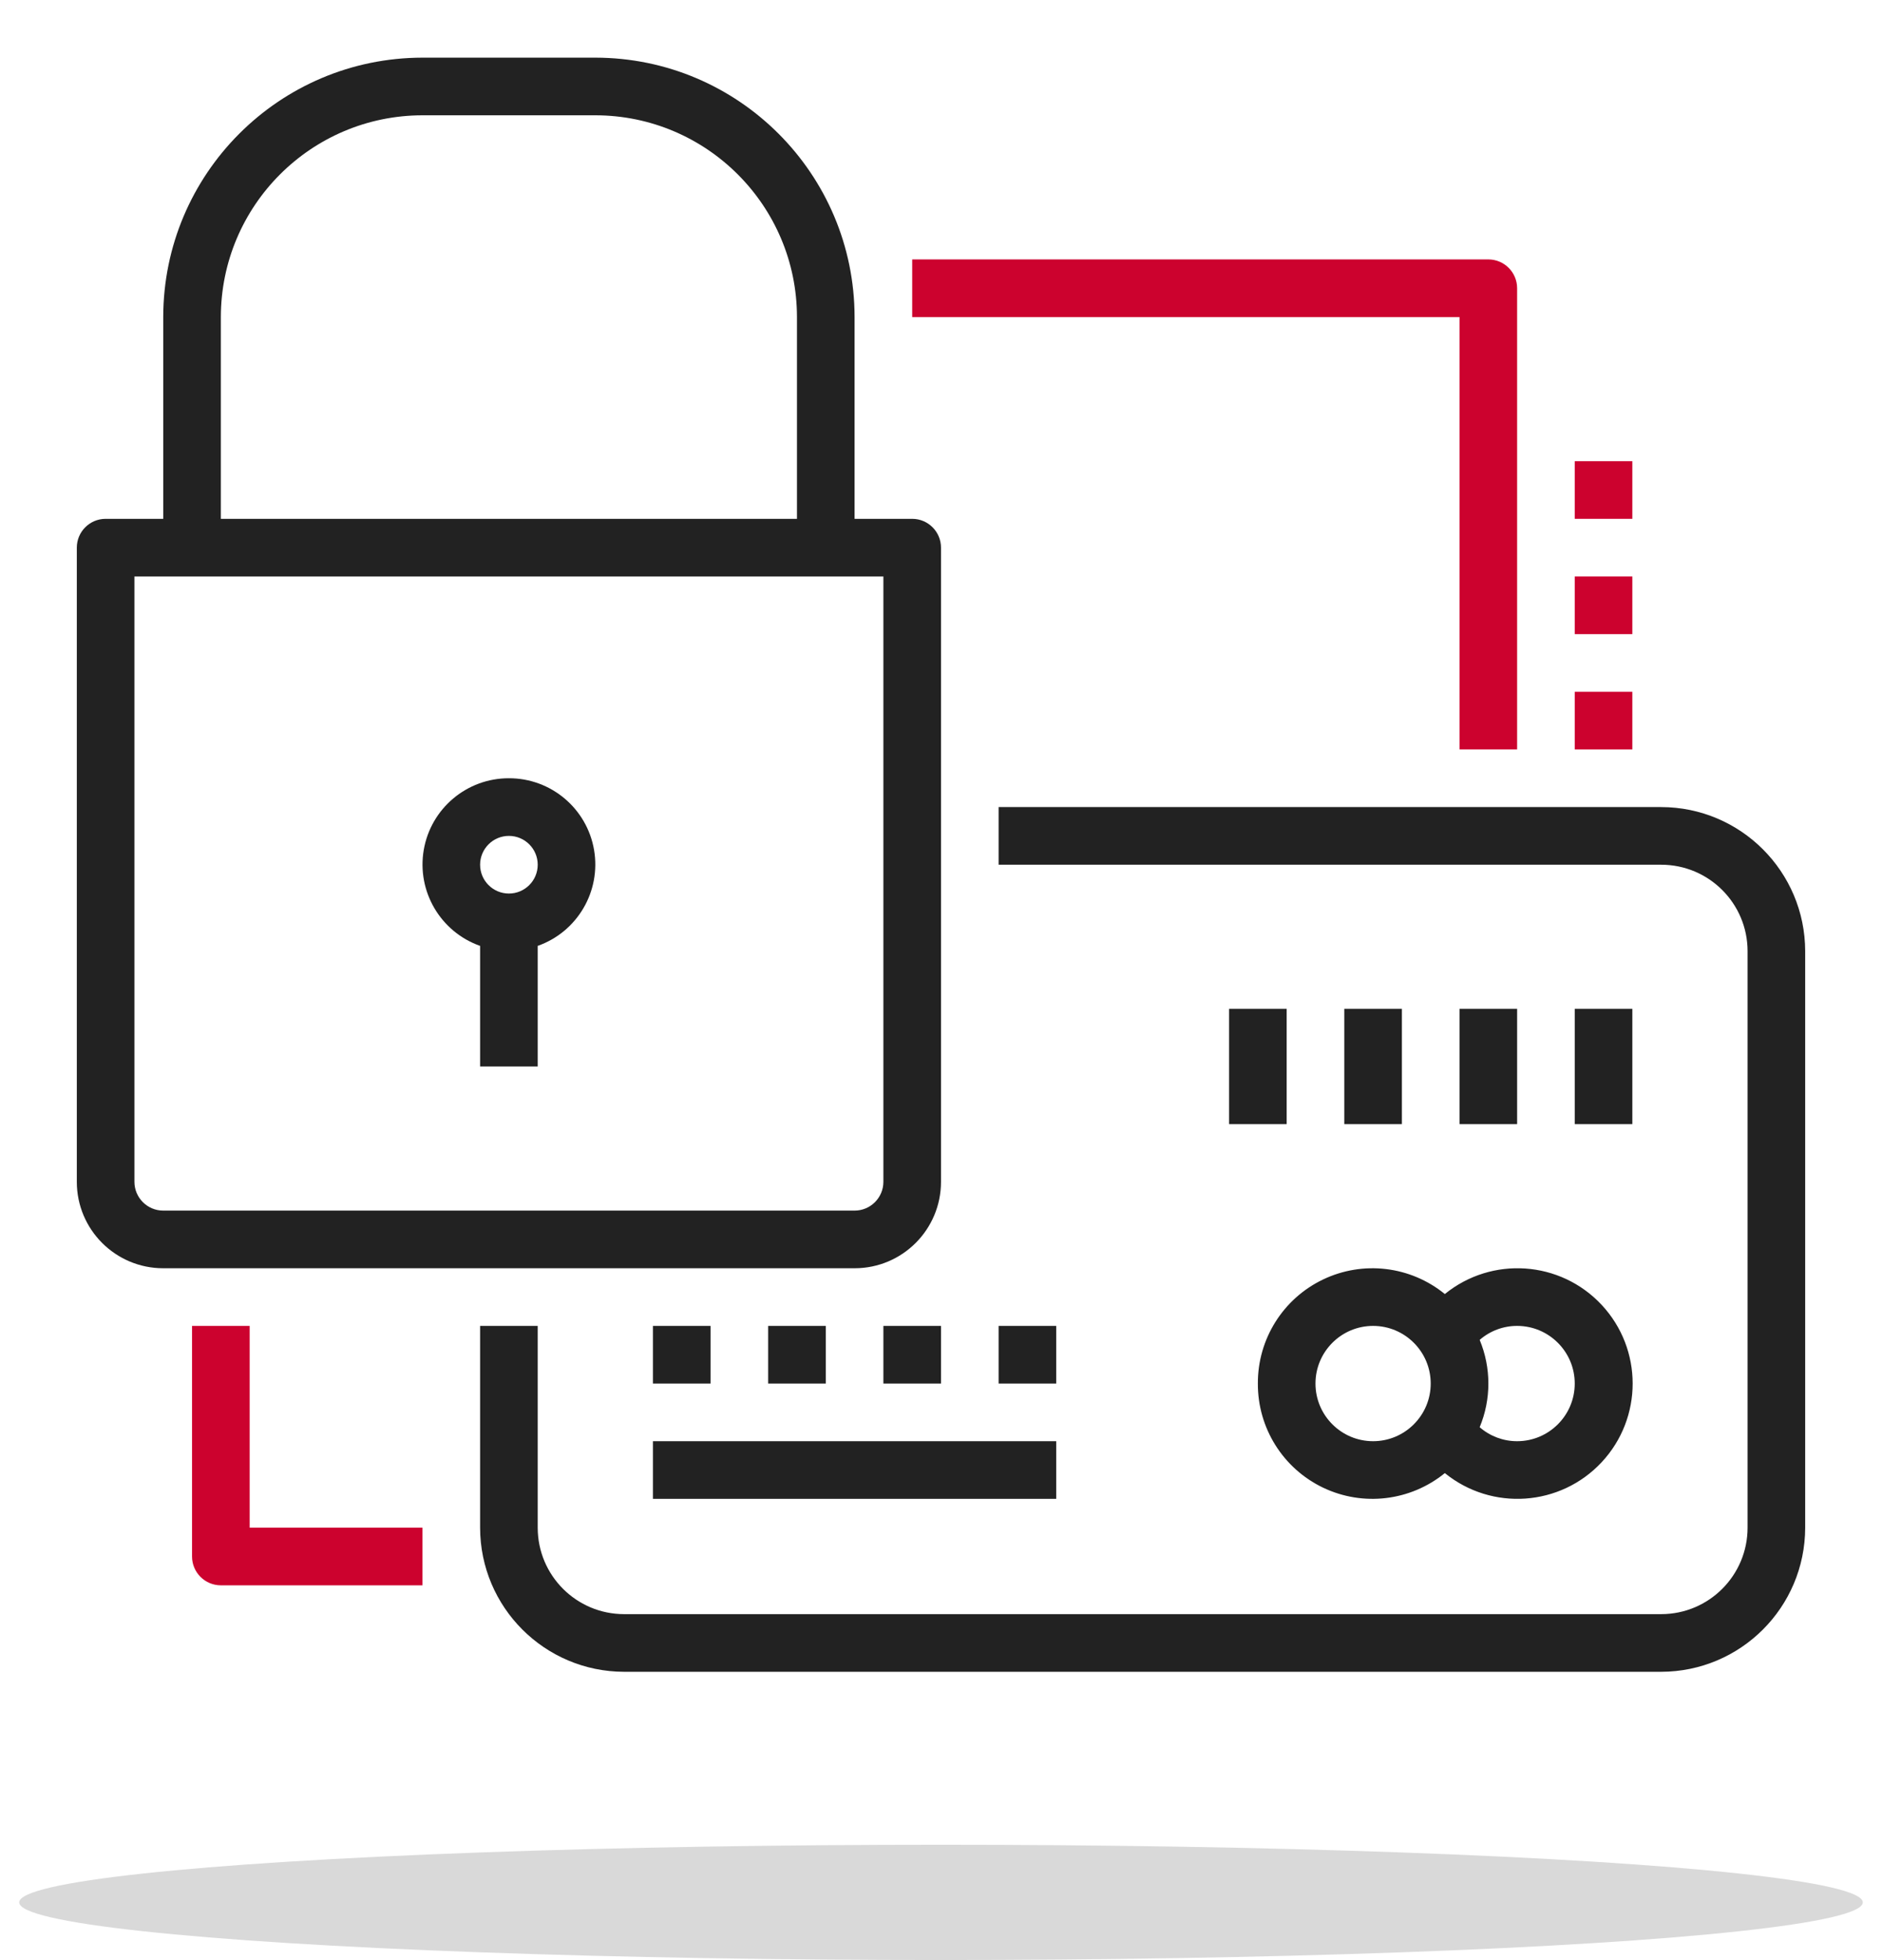
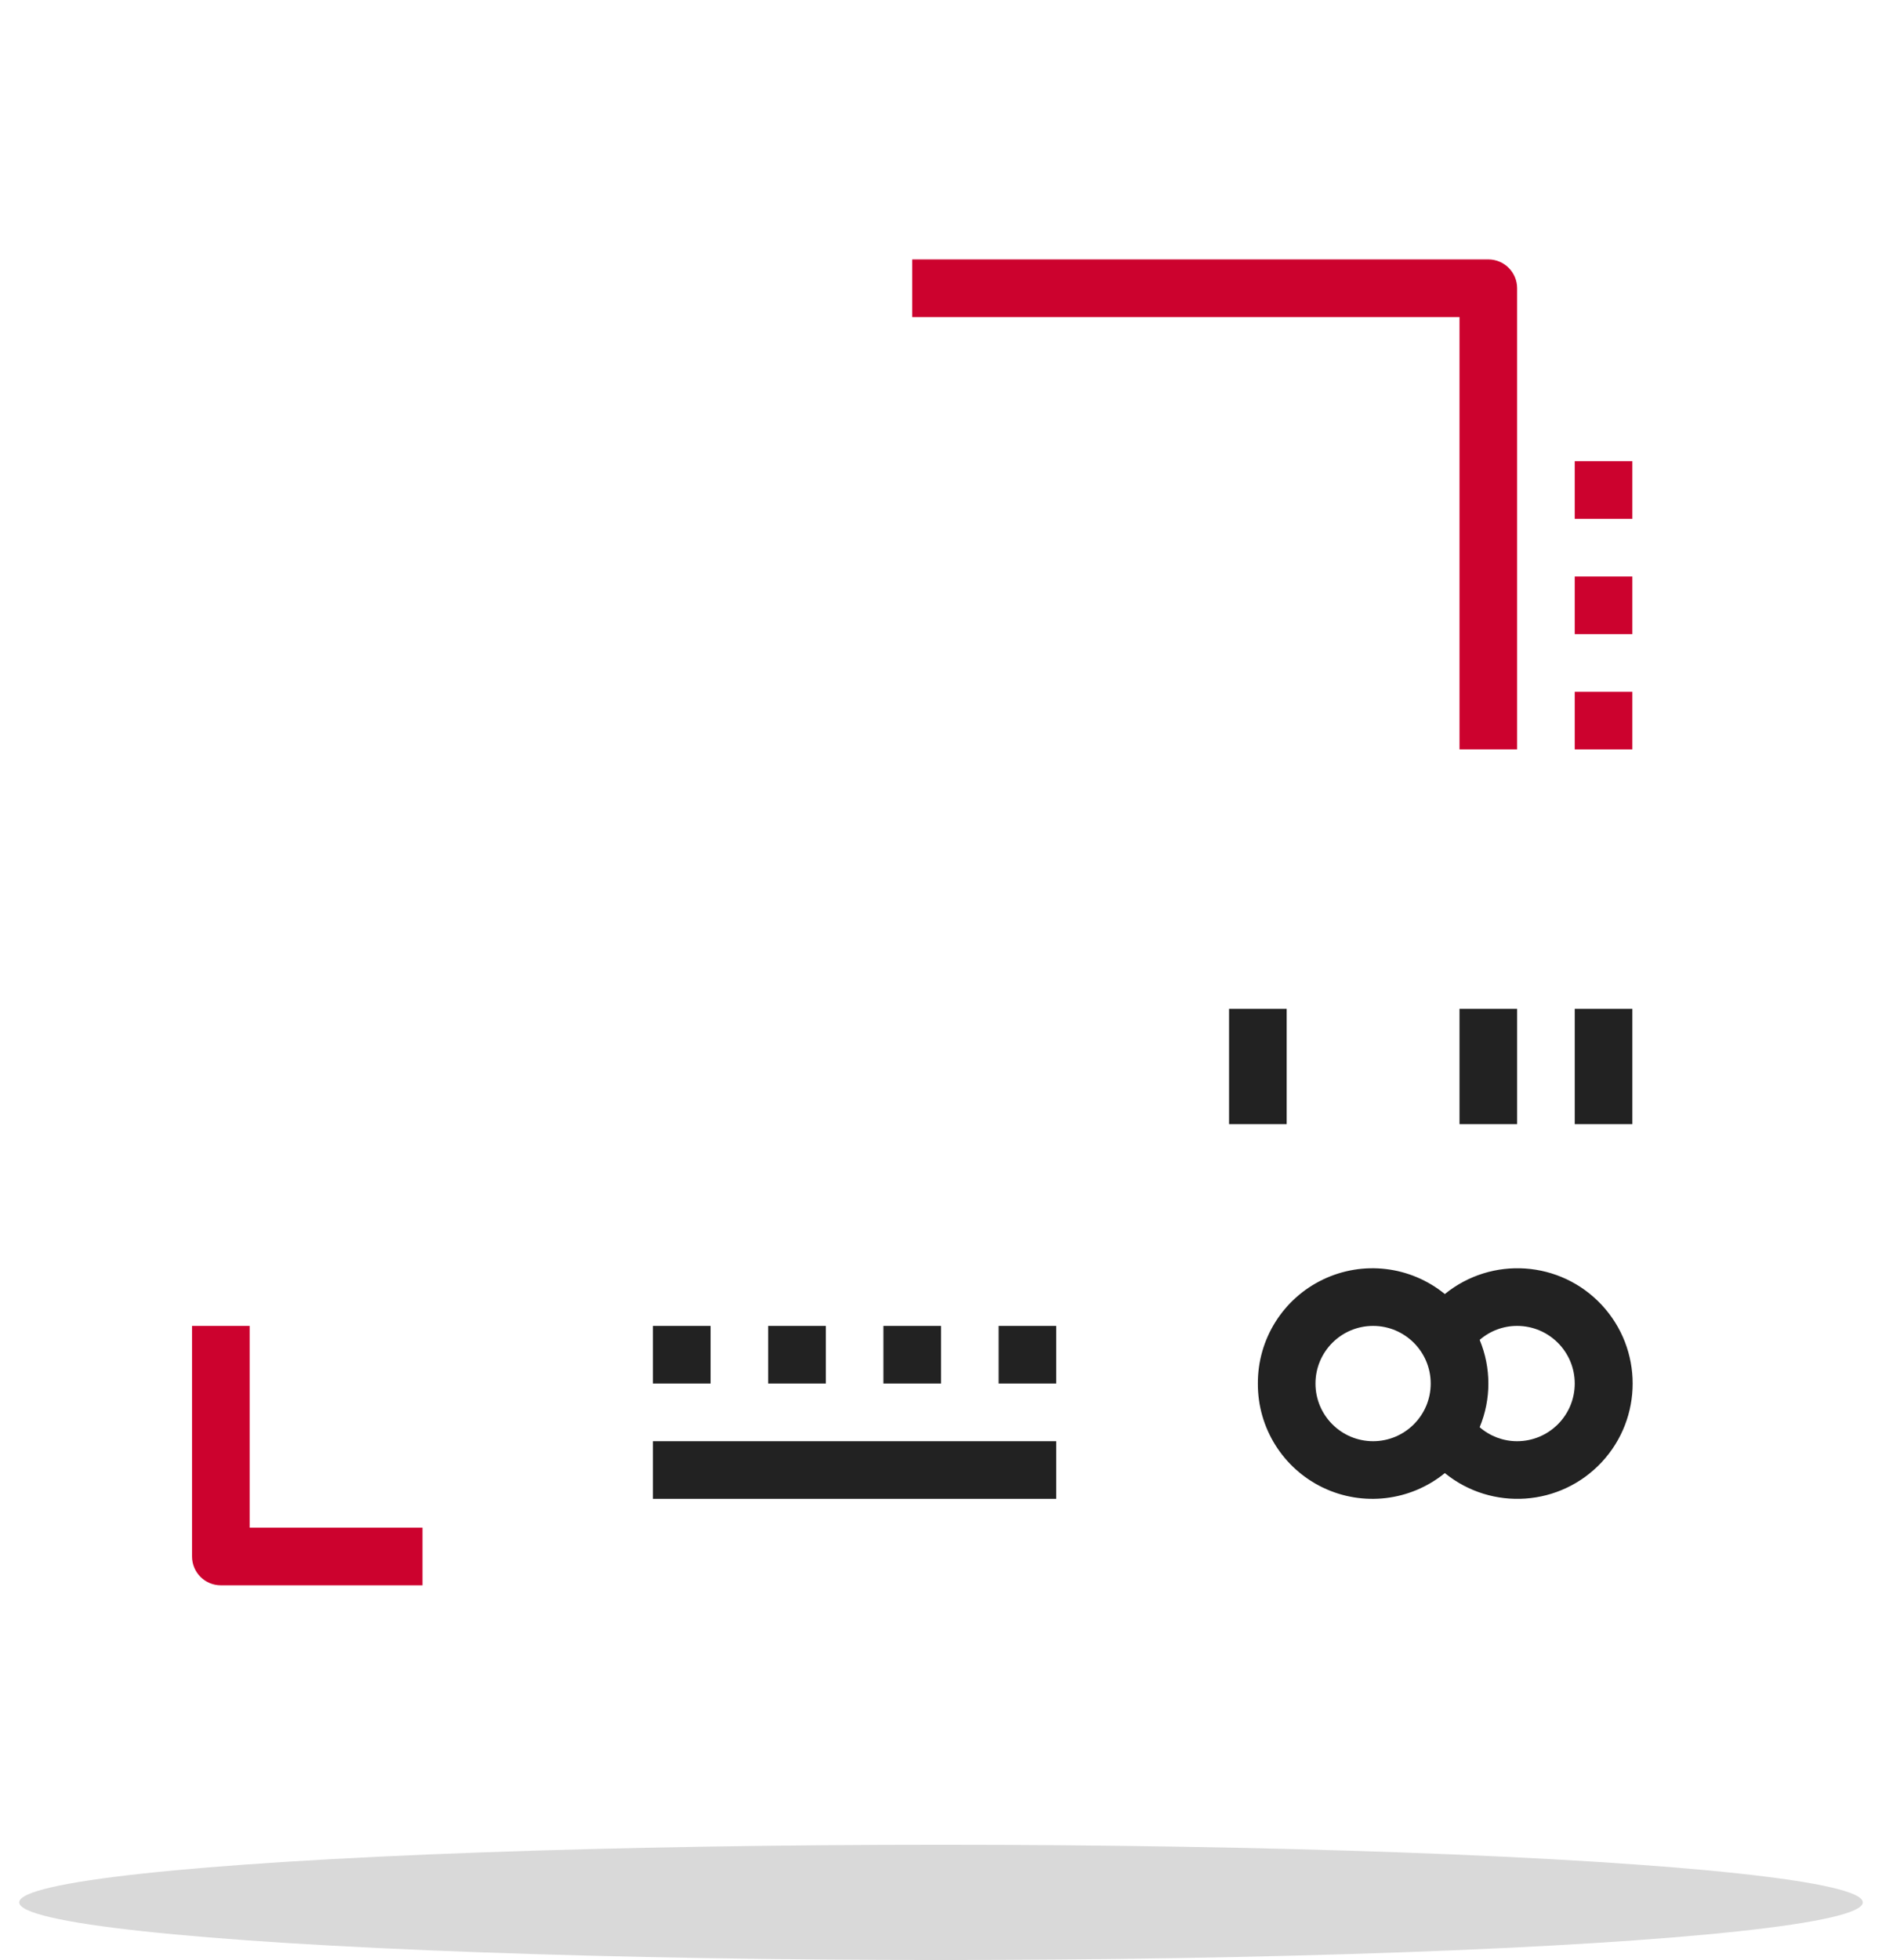
<svg xmlns="http://www.w3.org/2000/svg" width="49" height="51" viewBox="0 0 49 51" fill="none">
-   <path d="M43.25 21H26V22.5H43.25C44.493 22.5 45.5 23.507 45.5 24.75V39.75C45.5 40.993 44.493 42 43.25 42H16.25C15.007 42 14 40.993 14 39.75V34.5H12.5V39.75C12.503 41.82 14.18 43.497 16.25 43.5H43.25C45.32 43.497 46.997 41.82 47 39.75V24.75C46.997 22.68 45.32 21.003 43.25 21Z" fill="#222222" />
  <path d="M32.75 36C32.744 37.154 33.404 38.209 34.446 38.708C35.487 39.206 36.722 39.059 37.618 38.33C38.842 39.323 40.626 39.199 41.701 38.047C42.777 36.894 42.777 35.106 41.701 33.953C40.626 32.801 38.842 32.677 37.618 33.671C36.722 32.941 35.487 32.794 34.446 33.293C33.404 33.791 32.744 34.846 32.75 36ZM41 36C41 36.828 40.328 37.5 39.5 37.5C39.142 37.501 38.795 37.371 38.525 37.136C38.827 36.409 38.827 35.591 38.525 34.864C38.795 34.629 39.142 34.499 39.5 34.5C40.328 34.5 41 35.172 41 36ZM35.75 34.5C36.578 34.5 37.25 35.172 37.25 36C37.25 36.828 36.578 37.5 35.75 37.5C34.922 37.5 34.25 36.828 34.25 36C34.25 35.172 34.922 34.5 35.75 34.5Z" fill="#222222" />
  <path d="M41 26.25H42.5V29.25H41V26.25Z" fill="#222222" />
  <path d="M38 26.25H39.5V29.25H38V26.25Z" fill="#222222" />
-   <path d="M35 26.25H36.5V29.25H35V26.25Z" fill="#222222" />
  <path d="M32 26.25H33.5V29.25H32V26.25Z" fill="#222222" />
  <path d="M17 34.5H18.5V36H17V34.5Z" fill="#222222" />
  <path d="M20 34.5H21.5V36H20V34.5Z" fill="#222222" />
  <path d="M23 34.5H24.5V36H23V34.5Z" fill="#222222" />
-   <path d="M26 34.5H27.5V36H26V34.5Z" fill="#222222" />
+   <path d="M26 34.5H27.5V36H26V34.5" fill="#222222" />
  <path d="M17 37.5H27.5V39H17V37.5Z" fill="#222222" />
-   <path d="M24.5 30.75V14.25C24.5 13.836 24.164 13.5 23.75 13.5H22.25V8.25C22.246 4.524 19.226 1.504 15.5 1.5H11C7.274 1.504 4.254 4.524 4.25 8.25V13.5H2.75C2.336 13.5 2 13.836 2 14.25V30.75C2 31.993 3.007 33 4.25 33H22.25C23.493 33 24.5 31.993 24.5 30.75ZM5.75 8.25C5.753 5.352 8.102 3.003 11 3H15.5C18.398 3.003 20.747 5.352 20.75 8.25V13.5H5.75V8.25ZM3.5 30.75V15H23V30.75C23 31.164 22.664 31.5 22.25 31.5H4.25C3.836 31.5 3.5 31.164 3.5 30.75Z" fill="#222222" />
-   <path d="M13.25 20.25C12.155 20.248 11.219 21.035 11.033 22.114C10.848 23.193 11.468 24.248 12.5 24.612V27.75H14V24.612C15.032 24.248 15.652 23.193 15.467 22.114C15.281 21.035 14.345 20.248 13.25 20.25ZM13.25 23.25C12.836 23.25 12.5 22.914 12.5 22.5C12.5 22.086 12.836 21.75 13.25 21.75C13.664 21.75 14 22.086 14 22.5C14 22.914 13.664 23.25 13.25 23.25Z" fill="#222222" />
  <path d="M38 19.5H39.5V7.5C39.5 7.086 39.164 6.75 38.75 6.75H23.75V8.25H38V19.5Z" fill="#CC022E" />
  <path d="M6.5 34.5H5V40.5C5 40.914 5.336 41.25 5.75 41.25H11V39.75H6.5V34.5Z" fill="#CC022E" />
  <path d="M41 18H42.5V19.5H41V18Z" fill="#CC022E" />
  <path d="M41 15H42.5V16.5H41V15Z" fill="#CC022E" />
  <path d="M41 12H42.5V13.5H41V12Z" fill="#CC022E" />
  <ellipse cx="24.5" cy="49.5" rx="24" ry="1.5" fill="#D9D9D9" />
</svg>